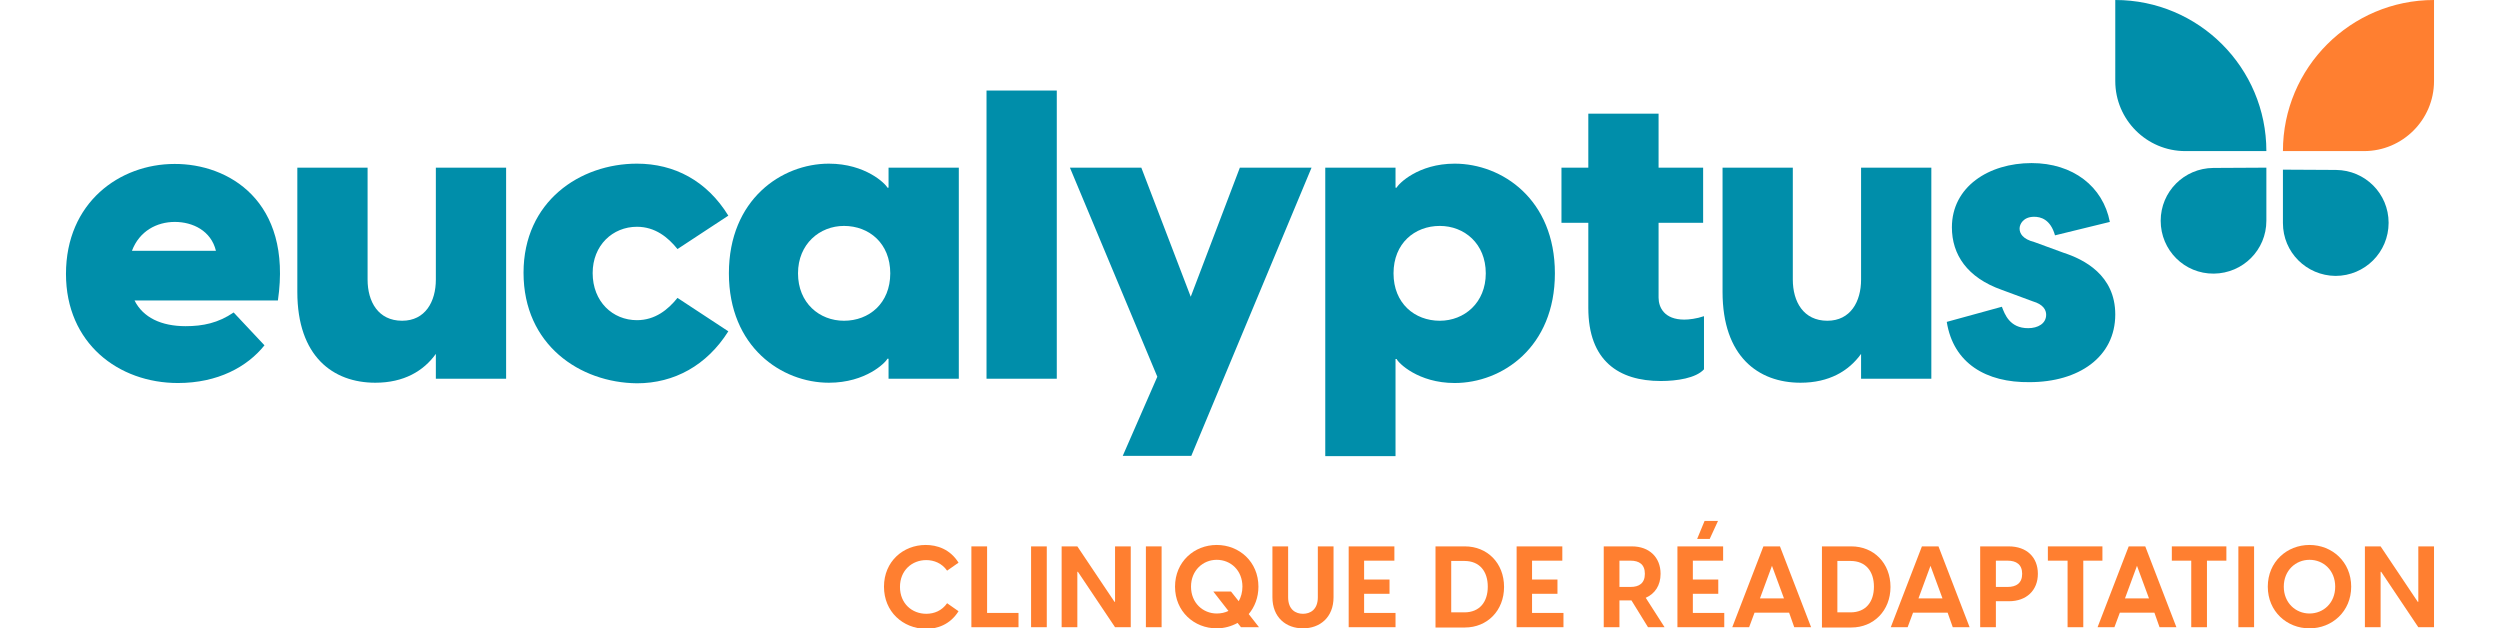
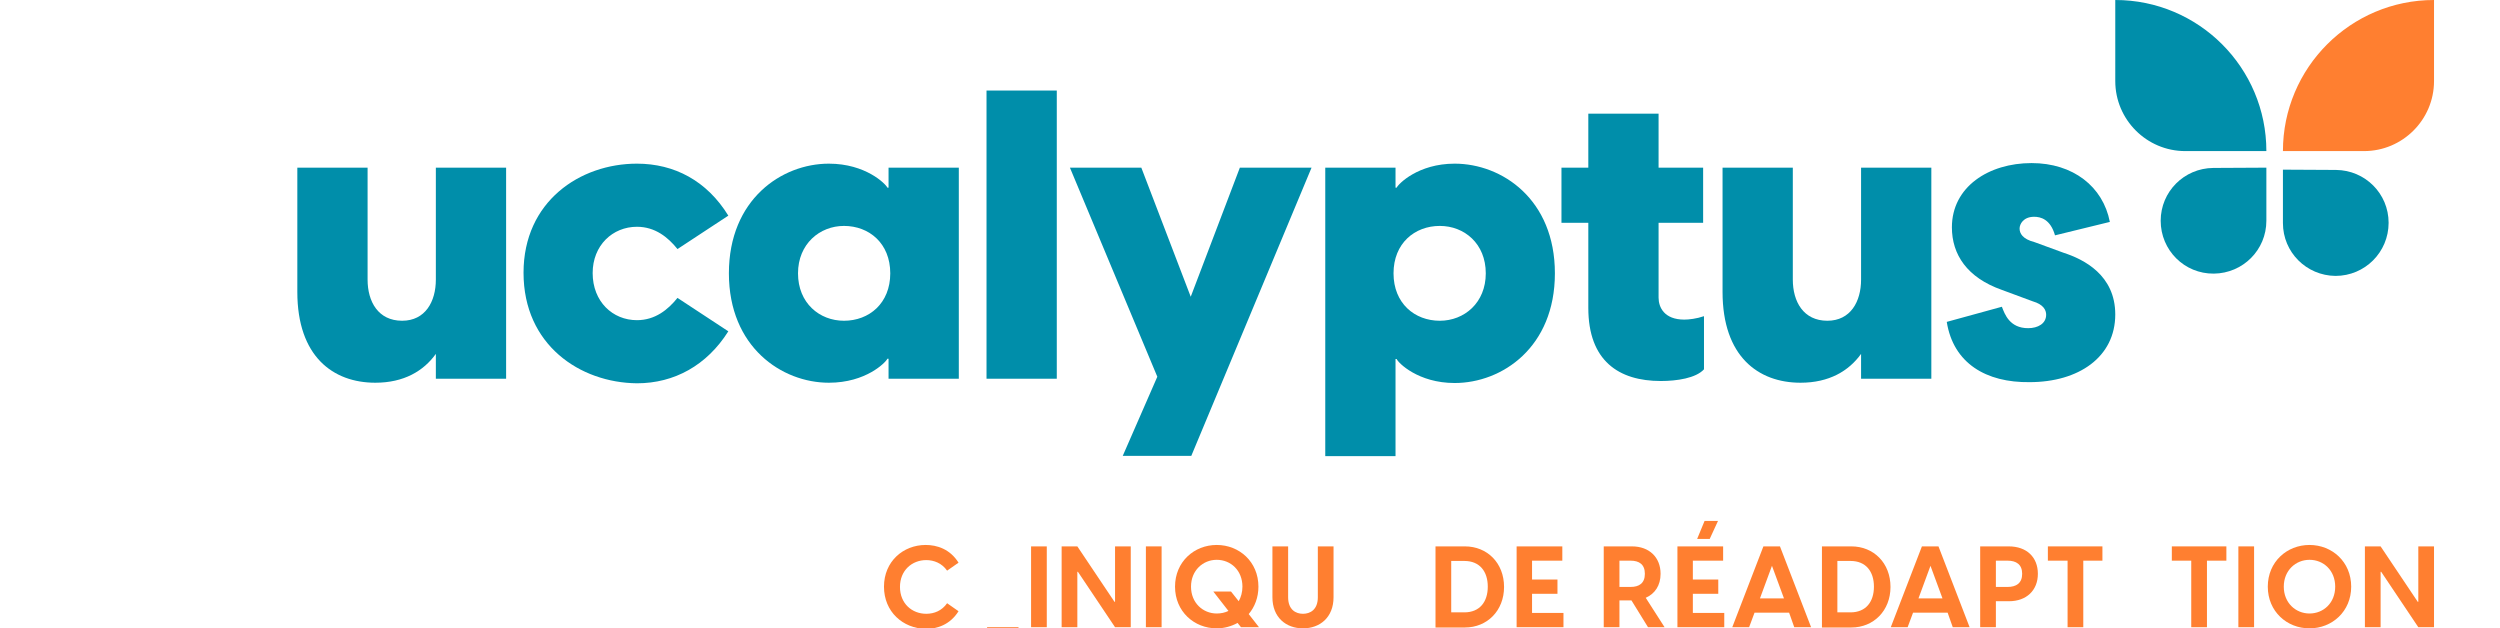
<svg xmlns="http://www.w3.org/2000/svg" id="Layer_2_00000152234983731696533700000015485058478889623689_" x="0px" y="0px" viewBox="0 0 875.3 220" style="enable-background:new 0 0 875.3 220;" xml:space="preserve">
  <style type="text/css">	.st0{fill:#008EAA;}	.st1{fill:#FF7F30;}</style>
  <g>
    <g>
      <g>
        <g>
-           <path class="st0" d="M97.3,105.2H47.1c3,6,9.4,9,17.9,9c6,0,11.4-1.1,16.8-4.8l10.8,11.5c-6,7.5-16.3,13.2-30.3,13.2     c-20.8,0-39.2-13.9-39.2-38.2c0-25,18.8-38.5,38-38.5C79.8,57.3,102.4,70.2,97.3,105.2z M46.2,87.8h29.4     c-1.7-7-8.1-10.1-14.4-10.1S48.8,80.9,46.2,87.8z" />
          <path class="st0" d="M177.2,58.7v73.9h-24.6v-8.7c-4.3,6-11.2,10.1-21.2,10.1c-14.8,0-27.3-9.2-27.3-31.8V58.7h24.6v39.2     c0,7.7,3.7,14.4,12.1,14.4c8.1,0,11.8-6.7,11.8-14.4V58.7H177.2z" />
          <path class="st0" d="M183.3,95.5c0-25,19.8-38.2,39.7-38.2c13.1,0,24.5,6,32,18.2l-17.8,11.7c-3.3-4.1-7.8-7.8-14.2-7.8     c-8.5,0-15.5,6.5-15.5,16.2c0,10,7,16.5,15.5,16.5c6.4,0,10.9-3.7,14.2-7.8l17.8,11.7c-7.5,11.9-18.9,18.2-32,18.2     C203.1,134,183.3,120.8,183.3,95.5z" />
          <path class="st0" d="M255.2,95.7c0-25.9,18.5-38.4,35-38.4c12.9,0,19.9,7.1,20.5,8.4h0.4v-7h24.6v73.9h-24.6v-7h-0.4     c-0.6,1.3-7.5,8.4-20.5,8.4C273.7,134,255.2,121.5,255.2,95.7z M311.7,95.7c0-10.5-7.4-16.6-16.2-16.6     c-8.5,0-16.1,6.3-16.1,16.6c0,10.4,7.5,16.6,16.1,16.6C304.3,112.3,311.7,106.2,311.7,95.7z" />
          <path class="st0" d="M345.4,31.7H370v100.9h-24.6V31.7z" />
          <path class="st0" d="M459.2,58.7l-42.1,100.9h-24l12.1-27.7l-30.6-73.2h25l17.3,45.2l17.2-45.2H459.2z" />
          <path class="st0" d="M544.4,95.7c0,25.9-18.5,38.4-35.1,38.4c-12.8,0-19.8-7.1-20.3-8.4h-0.4v34h-24.6V58.7h24.6v7h0.4     c0.6-1.3,7.5-8.4,20.3-8.4C525.9,57.3,544.4,69.8,544.4,95.7z M520.2,95.7c0-10.4-7.5-16.6-16.1-16.6c-8.8,0-16.2,6.1-16.2,16.6     c0,10.5,7.4,16.6,16.2,16.6C512.7,112.3,520.2,106,520.2,95.7z" />
          <path class="st0" d="M596.6,110.7v18.6c-2.8,3.1-9.5,4.1-15.1,4.1c-14.8,0-25.4-7.1-25.4-25.6V78h-9.4V58.7h9.4V39.8h24.6v18.9     h15.6V78h-15.6v26.2c0,3.4,2,7.7,9,7.7C591.3,111.9,594,111.6,596.6,110.7z" />
          <path class="st0" d="M676.2,58.7v73.9h-24.6v-8.7c-4.3,6-11.2,10.1-21.2,10.1c-14.8,0-27.3-9.2-27.3-31.8V58.7h24.6v39.2     c0,7.7,3.7,14.4,12.1,14.4c8.1,0,11.8-6.7,11.8-14.4V58.7H676.2z" />
          <path class="st0" d="M681.6,112.7l19.3-5.3c1,2.6,2.7,7.5,9.2,7.5c3.4,0,6.3-1.6,6.3-4.7c0-1.6-0.9-3.6-4.7-4.7l-10.8-4     c-12.2-4.3-17.5-12.4-17.5-21.9c0-14.2,12.9-22.5,27.9-22.5c14.5,0,25,8.2,27.4,20.6l-19.2,4.7c-1.6-5.7-5.1-6.5-7.3-6.5     c-3.8,0-5.1,2.6-5.1,4.1c0,1.7,1,3.7,5.3,4.8l10.1,3.7c7.1,2.3,18.1,7.8,18.1,21.6c0,14.9-12.8,23.7-30,23.7     C695.4,134,683.9,127.2,681.6,112.7z" />
        </g>
        <path class="st0" d="M793.5,52.9h-28.4c-13.5,0-24.5-11-24.5-24.5V0h0C769.8,0,793.5,23.7,793.5,52.9L793.5,52.9z" />
        <path class="st0" d="M775.1,95.8L775.1,95.8c10.2-0.1,18.4-8.3,18.4-18.5V58.7l-18.6,0.1c-10.2,0.1-18.4,8.3-18.4,18.5v0    C756.5,87.6,764.8,95.9,775.1,95.8z" />
        <path class="st1" d="M799.3,52.9h28.4c13.5,0,24.5-11,24.5-24.5V0h0C823,0,799.3,23.7,799.3,52.9L799.3,52.9z" />
        <path class="st0" d="M817.7,96.6L817.7,96.6c-10.2-0.1-18.4-8.3-18.4-18.5V59.4l18.6,0.1c10.2,0.1,18.4,8.3,18.4,18.5v0    C836.3,88.3,828,96.6,817.7,96.6z" />
      </g>
    </g>
    <g>
      <path class="st1" d="M309.5,205.4c0-8.8,6.7-14.6,14.6-14.6c3.9,0,8.5,1.4,11.5,6.2l-4,2.8c-1.8-2.6-4.6-3.7-7.3-3.7   c-5,0-9.2,3.6-9.2,9.4c0,5.8,4.2,9.4,9.2,9.4c2.8,0,5.5-1.1,7.3-3.7l4,2.8c-3,4.8-7.6,6.2-11.5,6.2   C316.1,220,309.5,214.2,309.5,205.4z" />
-       <path class="st1" d="M356.6,214.6v5h-16.5v-28.3h5.5v23.3H356.6z" />
+       <path class="st1" d="M356.6,214.6v5h-16.5h5.5v23.3H356.6z" />
      <path class="st1" d="M361,191.3h5.5v28.3H361V191.3z" />
      <path class="st1" d="M371.7,191.3h5.5l13,19.4h0.2v-19.4h5.5v28.3h-5.5l-13-19.4h-0.2v19.4h-5.5V191.3z" />
      <path class="st1" d="M401.2,191.3h5.5v28.3h-5.5V191.3z" />
      <path class="st1" d="M434.5,219.6l-1.2-1.5c-2.2,1.2-4.7,1.9-7.3,1.9c-7.9,0-14.6-5.9-14.6-14.6s6.7-14.6,14.6-14.6   c7.9,0,14.6,5.9,14.6,14.6c0,3.8-1.3,7.1-3.4,9.6l3.6,4.6H434.5z M430.1,213.9l-5.3-6.8h6.2l2.7,3.4c0.8-1.4,1.3-3.2,1.3-5.1   c0-5.7-4.1-9.4-9-9.4c-4.8,0-9,3.7-9,9.4s4.2,9.4,9,9.4C427.5,214.8,428.9,214.5,430.1,213.9z" />
      <path class="st1" d="M445.5,209.1v-17.8h5.5v17.8c0,4.4,2.7,5.8,5.2,5.8c2.5,0,5.2-1.4,5.2-5.8v-17.8h5.5v17.8   c0,7.1-4.8,10.9-10.7,10.9S445.5,216.2,445.5,209.1z" />
-       <path class="st1" d="M488.6,214.6v5h-16.4v-28.3h16v5h-10.6v6.6h8.9v5h-8.9v6.7H488.6z" />
      <path class="st1" d="M502.6,191.3h10.3c7.8,0,13.7,5.8,13.7,14.2c0,8.3-5.9,14.2-13.7,14.2h-10.3V191.3z M512.7,214.4   c5.4,0,8.2-3.7,8.2-9s-2.8-9-8.2-9h-4.6v18H512.7z" />
      <path class="st1" d="M547.4,214.6v5H531v-28.3h16v5h-10.6v6.6h8.9v5h-8.9v6.7H547.4z" />
      <path class="st1" d="M571.2,210.2H567v9.4h-5.5v-28.3h9.9c6,0,10,3.8,10,9.6c0,4.1-2,7-5.2,8.4l6.6,10.3H577L571.2,210.2z    M567,205.5h3.9c3,0,5-1.3,5-4.6c0-3.3-2-4.6-5-4.6H567V205.5z" />
      <path class="st1" d="M603.7,214.6v5h-16.4v-28.3h16v5h-10.6v6.6h8.9v5h-8.9v6.7H603.7z M598.6,188.7h-4.4l2.6-6.3h4.7L598.6,188.7   z" />
      <path class="st1" d="M626.4,214.5h-12.1l-1.9,5.1h-5.9l10.9-28.3h5.8l10.9,28.3h-5.9L626.4,214.5z M624.6,209.5l-4.2-11.4   l-4.2,11.4H624.6z" />
      <path class="st1" d="M637.9,191.3h10.3c7.8,0,13.7,5.8,13.7,14.2c0,8.3-5.9,14.2-13.7,14.2h-10.3V191.3z M647.9,214.4   c5.4,0,8.2-3.7,8.2-9s-2.8-9-8.2-9h-4.6v18H647.9z" />
      <path class="st1" d="M681.9,214.5h-12.1l-1.9,5.1h-5.9l10.9-28.3h5.8l10.9,28.3h-5.9L681.9,214.5z M680.1,209.5l-4.2-11.4   l-4.2,11.4H680.1z" />
      <path class="st1" d="M713.5,200.9c0,5.8-4,9.6-10.1,9.6h-4.6v9.1h-5.5v-28.3h10C709.6,191.3,713.5,195.1,713.5,200.9z M708,200.9   c0-3.3-2.1-4.6-5.1-4.6h-4.1v9.2h4.1C705.9,205.5,708,204.2,708,200.9z" />
      <path class="st1" d="M736.2,196.3h-6.8v23.3h-5.5v-23.3H717v-5h19.1V196.3z" />
-       <path class="st1" d="M754.3,214.5h-12.1l-1.9,5.1h-5.9l10.9-28.3h5.8l10.9,28.3h-5.9L754.3,214.5z M752.4,209.5l-4.2-11.4   l-4.2,11.4H752.4z" />
      <path class="st1" d="M779.5,196.3h-6.8v23.3h-5.5v-23.3h-6.8v-5h19.1V196.3z" />
      <path class="st1" d="M783.7,191.3h5.5v28.3h-5.5V191.3z" />
      <path class="st1" d="M794,205.4c0-8.7,6.7-14.6,14.6-14.6c7.9,0,14.6,5.9,14.6,14.6s-6.7,14.6-14.6,14.6   C800.7,220,794,214.1,794,205.4z M817.6,205.4c0-5.7-4.1-9.4-9-9.4c-4.8,0-9,3.7-9,9.4s4.2,9.4,9,9.4   C813.5,214.8,817.6,211.1,817.6,205.4z" />
      <path class="st1" d="M828,191.3h5.5l13,19.4h0.2v-19.4h5.5v28.3h-5.5l-13-19.4h-0.2v19.4H828V191.3z" />
    </g>
  </g>
</svg>